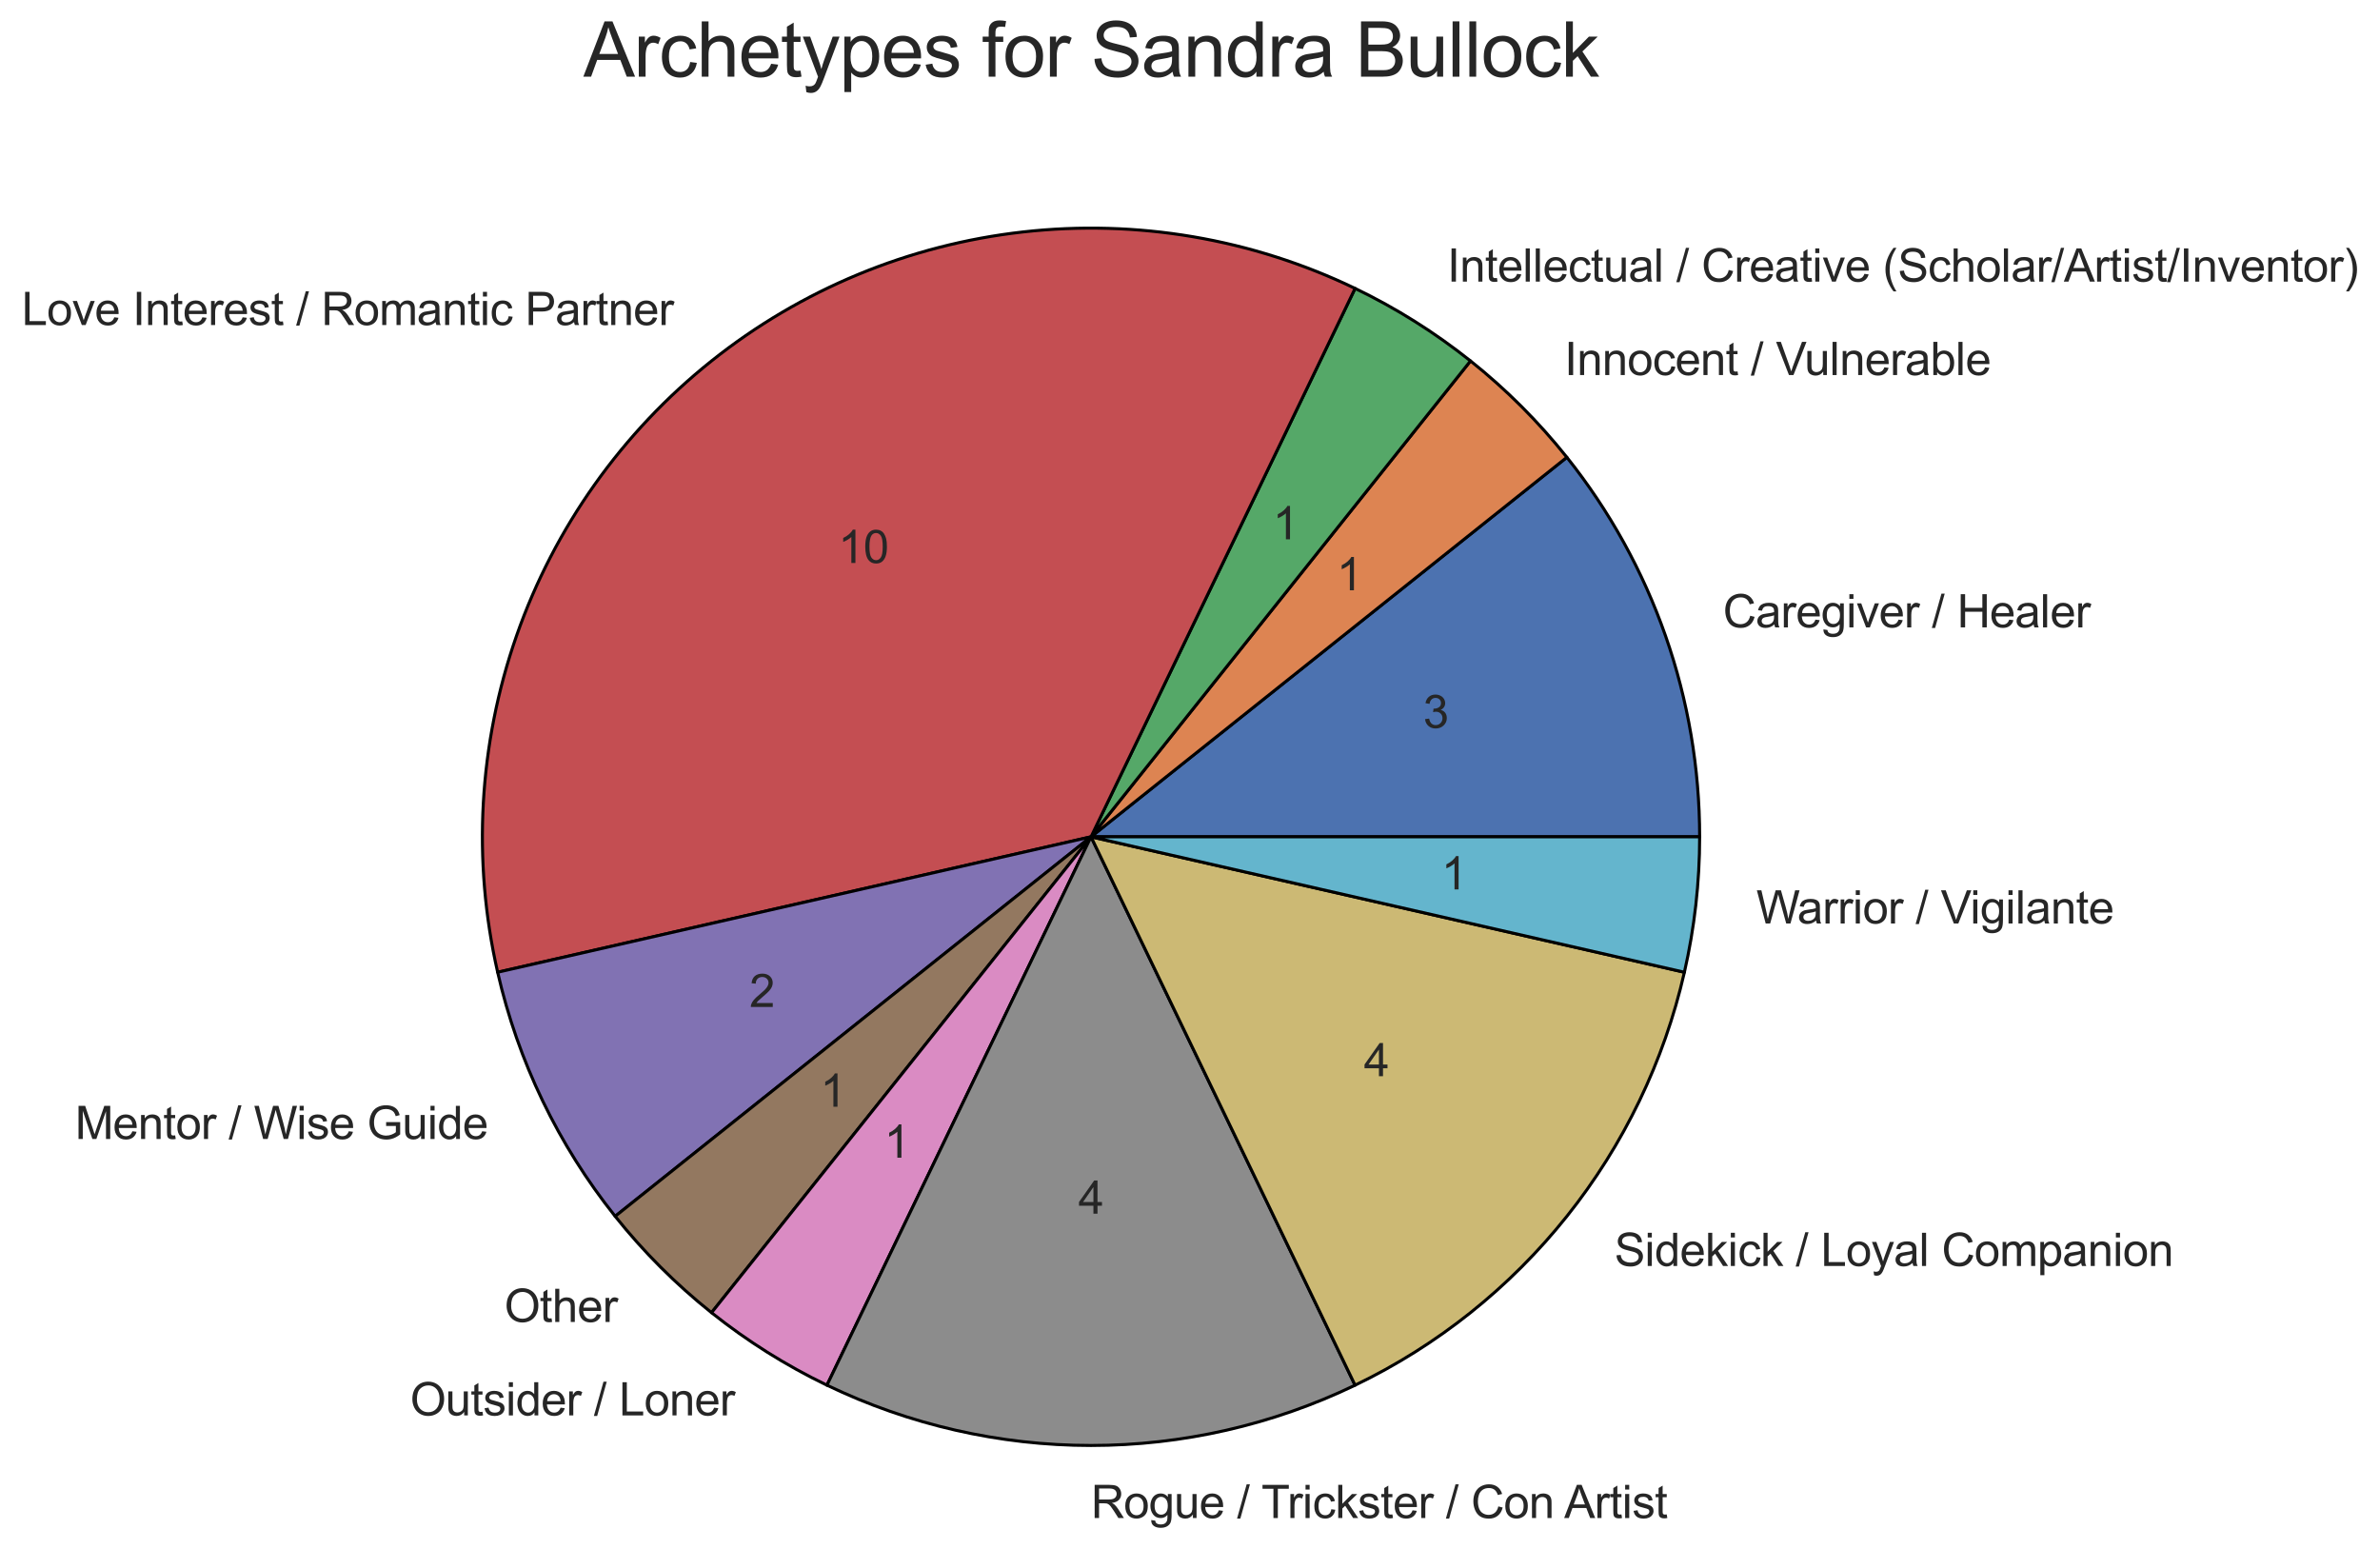
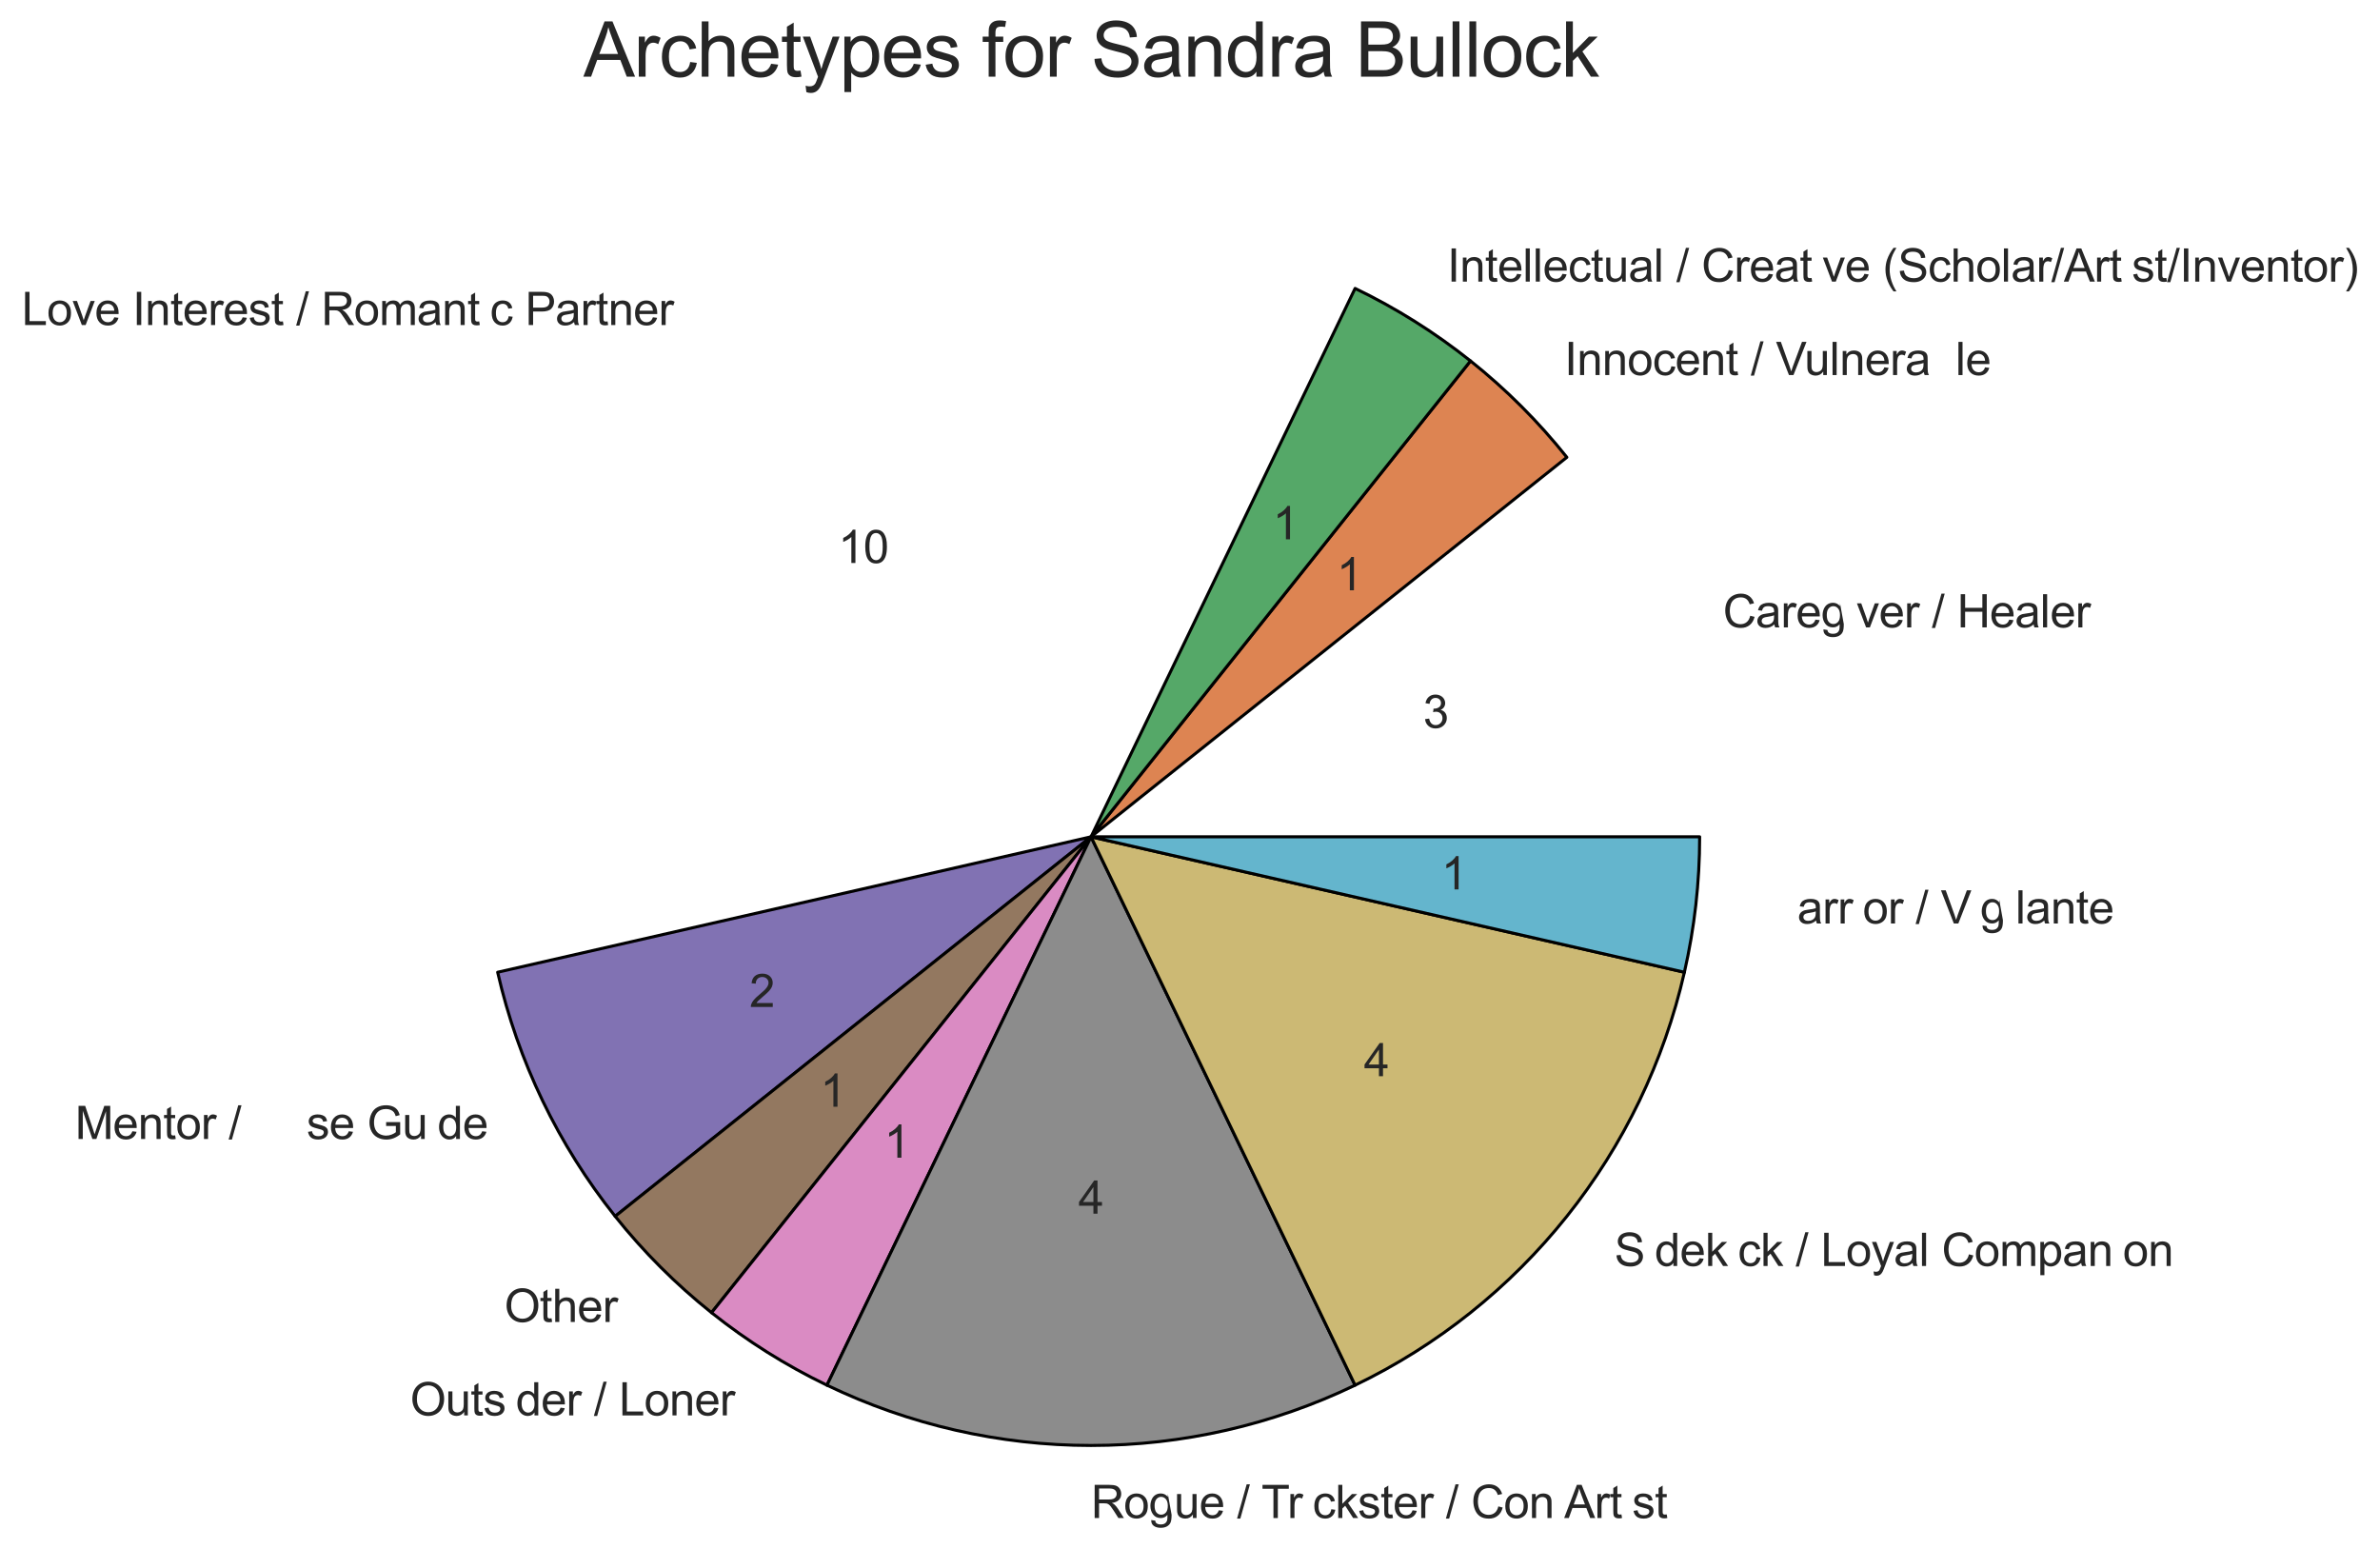
<svg xmlns="http://www.w3.org/2000/svg" xmlns:xlink="http://www.w3.org/1999/xlink" width="788.336pt" height="513.158pt" viewBox="0 0 788.336 513.158" version="1.1">
  <defs>
    <style type="text/css">*{stroke-linejoin: round; stroke-linecap: butt}</style>
  </defs>
  <g id="figure_1">
    <g id="patch_1">
      <path d="M 0 513.158  L 788.336 513.158  L 788.336 0  L 0 0  z " style="fill: #ffffff" />
    </g>
    <g id="axes_1">
      <g id="matplotlib.axis_1" />
      <g id="matplotlib.axis_2" />
      <g id="patch_2">
-         <path d="M 562.983 277.159  C 562.983 254.486 559.158 231.975 551.67 210.575  C 544.182 189.174 533.137 169.19 519 151.464  L 361.383 277.159  z " style="fill: #4c72b0; stroke: #000000; stroke-linejoin: miter" />
-       </g>
+         </g>
      <g id="patch_3">
        <path d="M 519 151.464  C 514.298 145.567 509.269 139.939 503.936 134.606  C 498.603 129.273 492.975 124.244 487.079 119.542  L 361.383 277.159  z " style="fill: #dd8452; stroke: #000000; stroke-linejoin: miter" />
      </g>
      <g id="patch_4">
        <path d="M 487.079 119.542  C 481.182 114.84 475.027 110.472 468.641 106.459  C 462.255 102.447 455.649 98.796 448.854 95.524  L 361.383 277.159  z " style="fill: #55a868; stroke: #000000; stroke-linejoin: miter" />
      </g>
      <g id="patch_5">
-         <path d="M 448.854 95.524  C 414.667 79.06 376.517 72.578 338.811 76.827  C 301.105 81.075 265.354 95.884 235.688 119.542  C 206.021 143.2 183.628 174.76 171.096 210.575  C 158.564 246.39 156.394 285.026 164.838 322.019  L 361.383 277.159  z " style="fill: #c44e52; stroke: #000000; stroke-linejoin: miter" />
-       </g>
+         </g>
      <g id="patch_6">
        <path d="M 164.838 322.019  C 168.197 336.736 173.198 351.03 179.748 364.63  C 186.297 378.231 194.354 391.053 203.766 402.855  L 361.383 277.159  z " style="fill: #8172b3; stroke: #000000; stroke-linejoin: miter" />
      </g>
      <g id="patch_7">
        <path d="M 203.766 402.855  C 208.468 408.751 213.498 414.379 218.83 419.712  C 224.163 425.045 229.791 430.074 235.688 434.776  L 361.383 277.159  z " style="fill: #937860; stroke: #000000; stroke-linejoin: miter" />
      </g>
      <g id="patch_8">
        <path d="M 235.688 434.776  C 241.584 439.479 247.74 443.846 254.125 447.859  C 260.511 451.871 267.117 455.522 273.912 458.795  L 361.383 277.159  z " style="fill: #da8bc3; stroke: #000000; stroke-linejoin: miter" />
      </g>
      <g id="patch_9">
        <path d="M 273.912 458.795  C 301.198 471.935 331.098 478.759 361.383 478.759  C 391.668 478.759 421.568 471.935 448.854 458.795  L 361.383 277.159  z " style="fill: #8c8c8c; stroke: #000000; stroke-linejoin: miter" />
      </g>
      <g id="patch_10">
        <path d="M 448.854 458.795  C 476.14 445.654 500.118 426.533 519 402.855  C 537.883 379.177 551.19 351.545 557.929 322.019  L 361.383 277.159  z " style="fill: #ccb974; stroke: #000000; stroke-linejoin: miter" />
      </g>
      <g id="patch_11">
        <path d="M 557.929 322.019  C 559.607 314.667 560.871 307.226 561.716 299.731  C 562.56 292.237 562.983 284.701 562.983 277.159  L 361.383 277.159  z " style="fill: #64b5cd; stroke: #000000; stroke-linejoin: miter" />
      </g>
      <g id="text_1">
        <g style="fill: #262626" transform="translate(570.699 207.798) scale(0.15 -0.15)">
          <defs>
            <path id="ArialMT-43" d="M 3763 1606  L 4369 1453  Q 4178 706 3683 314  Q 3188 -78 2472 -78  Q 1731 -78 1267 223  Q 803 525 561 1097  Q 319 1669 319 2325  Q 319 3041 592 3573  Q 866 4106 1370 4382  Q 1875 4659 2481 4659  Q 3169 4659 3637 4309  Q 4106 3959 4291 3325  L 3694 3184  Q 3534 3684 3231 3912  Q 2928 4141 2469 4141  Q 1941 4141 1586 3887  Q 1231 3634 1087 3207  Q 944 2781 944 2328  Q 944 1744 1114 1308  Q 1284 872 1643 656  Q 2003 441 2422 441  Q 2931 441 3284 734  Q 3638 1028 3763 1606  z " transform="scale(0.016)" />
            <path id="ArialMT-61" d="M 2588 409  Q 2275 144 1986 34  Q 1697 -75 1366 -75  Q 819 -75 525 192  Q 231 459 231 875  Q 231 1119 342 1320  Q 453 1522 633 1644  Q 813 1766 1038 1828  Q 1203 1872 1538 1913  Q 2219 1994 2541 2106  Q 2544 2222 2544 2253  Q 2544 2597 2384 2738  Q 2169 2928 1744 2928  Q 1347 2928 1158 2789  Q 969 2650 878 2297  L 328 2372  Q 403 2725 575 2942  Q 747 3159 1072 3276  Q 1397 3394 1825 3394  Q 2250 3394 2515 3294  Q 2781 3194 2906 3042  Q 3031 2891 3081 2659  Q 3109 2516 3109 2141  L 3109 1391  Q 3109 606 3145 398  Q 3181 191 3288 0  L 2700 0  Q 2613 175 2588 409  z M 2541 1666  Q 2234 1541 1622 1453  Q 1275 1403 1131 1340  Q 988 1278 909 1158  Q 831 1038 831 891  Q 831 666 1001 516  Q 1172 366 1500 366  Q 1825 366 2078 508  Q 2331 650 2450 897  Q 2541 1088 2541 1459  L 2541 1666  z " transform="scale(0.016)" />
            <path id="ArialMT-72" d="M 416 0  L 416 3319  L 922 3319  L 922 2816  Q 1116 3169 1280 3281  Q 1444 3394 1641 3394  Q 1925 3394 2219 3213  L 2025 2691  Q 1819 2813 1613 2813  Q 1428 2813 1281 2702  Q 1134 2591 1072 2394  Q 978 2094 978 1738  L 978 0  L 416 0  z " transform="scale(0.016)" />
            <path id="ArialMT-65" d="M 2694 1069  L 3275 997  Q 3138 488 2766 206  Q 2394 -75 1816 -75  Q 1088 -75 661 373  Q 234 822 234 1631  Q 234 2469 665 2931  Q 1097 3394 1784 3394  Q 2450 3394 2872 2941  Q 3294 2488 3294 1666  Q 3294 1616 3291 1516  L 816 1516  Q 847 969 1125 678  Q 1403 388 1819 388  Q 2128 388 2347 550  Q 2566 713 2694 1069  z M 847 1978  L 2700 1978  Q 2663 2397 2488 2606  Q 2219 2931 1791 2931  Q 1403 2931 1139 2672  Q 875 2413 847 1978  z " transform="scale(0.016)" />
-             <path id="ArialMT-67" d="M 319 -275  L 866 -356  Q 900 -609 1056 -725  Q 1266 -881 1628 -881  Q 2019 -881 2231 -725  Q 2444 -569 2519 -288  Q 2563 -116 2559 434  Q 2191 0 1641 0  Q 956 0 581 494  Q 206 988 206 1678  Q 206 2153 378 2554  Q 550 2956 876 3175  Q 1203 3394 1644 3394  Q 2231 3394 2613 2919  L 2613 3319  L 3131 3319  L 3131 450  Q 3131 -325 2973 -648  Q 2816 -972 2473 -1159  Q 2131 -1347 1631 -1347  Q 1038 -1347 672 -1080  Q 306 -813 319 -275  z M 784 1719  Q 784 1066 1043 766  Q 1303 466 1694 466  Q 2081 466 2343 764  Q 2606 1063 2606 1700  Q 2606 2309 2336 2618  Q 2066 2928 1684 2928  Q 1309 2928 1046 2623  Q 784 2319 784 1719  z " transform="scale(0.016)" />
-             <path id="ArialMT-69" d="M 425 3934  L 425 4581  L 988 4581  L 988 3934  L 425 3934  z M 425 0  L 425 3319  L 988 3319  L 988 0  L 425 0  z " transform="scale(0.016)" />
+             <path id="ArialMT-67" d="M 319 -275  L 866 -356  Q 900 -609 1056 -725  Q 1266 -881 1628 -881  Q 2019 -881 2231 -725  Q 2444 -569 2519 -288  Q 2563 -116 2559 434  Q 2191 0 1641 0  Q 956 0 581 494  Q 206 988 206 1678  Q 206 2153 378 2554  Q 550 2956 876 3175  Q 1203 3394 1644 3394  Q 2231 3394 2613 2919  L 2613 3319  L 3131 450  Q 3131 -325 2973 -648  Q 2816 -972 2473 -1159  Q 2131 -1347 1631 -1347  Q 1038 -1347 672 -1080  Q 306 -813 319 -275  z M 784 1719  Q 784 1066 1043 766  Q 1303 466 1694 466  Q 2081 466 2343 764  Q 2606 1063 2606 1700  Q 2606 2309 2336 2618  Q 2066 2928 1684 2928  Q 1309 2928 1046 2623  Q 784 2319 784 1719  z " transform="scale(0.016)" />
            <path id="ArialMT-76" d="M 1344 0  L 81 3319  L 675 3319  L 1388 1331  Q 1503 1009 1600 663  Q 1675 925 1809 1294  L 2547 3319  L 3125 3319  L 1869 0  L 1344 0  z " transform="scale(0.016)" />
            <path id="ArialMT-20" transform="scale(0.016)" />
            <path id="ArialMT-2f" d="M 0 -78  L 1328 4659  L 1778 4659  L 453 -78  L 0 -78  z " transform="scale(0.016)" />
            <path id="ArialMT-48" d="M 513 0  L 513 4581  L 1119 4581  L 1119 2700  L 3500 2700  L 3500 4581  L 4106 4581  L 4106 0  L 3500 0  L 3500 2159  L 1119 2159  L 1119 0  L 513 0  z " transform="scale(0.016)" />
            <path id="ArialMT-6c" d="M 409 0  L 409 4581  L 972 4581  L 972 0  L 409 0  z " transform="scale(0.016)" />
          </defs>
          <use xlink:href="#ArialMT-43" />
          <use xlink:href="#ArialMT-61" x="72.217" />
          <use xlink:href="#ArialMT-72" x="127.832" />
          <use xlink:href="#ArialMT-65" x="161.133" />
          <use xlink:href="#ArialMT-67" x="216.748" />
          <use xlink:href="#ArialMT-69" x="272.363" />
          <use xlink:href="#ArialMT-76" x="294.58" />
          <use xlink:href="#ArialMT-65" x="344.58" />
          <use xlink:href="#ArialMT-72" x="400.195" />
          <use xlink:href="#ArialMT-20" x="433.496" />
          <use xlink:href="#ArialMT-2f" x="461.279" />
          <use xlink:href="#ArialMT-20" x="489.062" />
          <use xlink:href="#ArialMT-48" x="516.846" />
          <use xlink:href="#ArialMT-65" x="589.062" />
          <use xlink:href="#ArialMT-61" x="644.678" />
          <use xlink:href="#ArialMT-6c" x="700.293" />
          <use xlink:href="#ArialMT-65" x="722.51" />
          <use xlink:href="#ArialMT-72" x="778.125" />
        </g>
      </g>
      <g id="text_2">
        <g style="fill: #262626" transform="translate(471.385 241.086) scale(0.15 -0.15)">
          <defs>
            <path id="ArialMT-33" d="M 269 1209  L 831 1284  Q 928 806 1161 595  Q 1394 384 1728 384  Q 2125 384 2398 659  Q 2672 934 2672 1341  Q 2672 1728 2419 1979  Q 2166 2231 1775 2231  Q 1616 2231 1378 2169  L 1441 2663  Q 1497 2656 1531 2656  Q 1891 2656 2178 2843  Q 2466 3031 2466 3422  Q 2466 3731 2256 3934  Q 2047 4138 1716 4138  Q 1388 4138 1169 3931  Q 950 3725 888 3313  L 325 3413  Q 428 3978 793 4289  Q 1159 4600 1703 4600  Q 2078 4600 2393 4439  Q 2709 4278 2876 4000  Q 3044 3722 3044 3409  Q 3044 3113 2884 2869  Q 2725 2625 2413 2481  Q 2819 2388 3044 2092  Q 3269 1797 3269 1353  Q 3269 753 2831 336  Q 2394 -81 1725 -81  Q 1122 -81 723 278  Q 325 638 269 1209  z " transform="scale(0.016)" />
          </defs>
          <use xlink:href="#ArialMT-33" />
        </g>
      </g>
      <g id="text_3">
        <g style="fill: #262626" transform="translate(518.191 124.229) scale(0.15 -0.15)">
          <defs>
            <path id="ArialMT-49" d="M 597 0  L 597 4581  L 1203 4581  L 1203 0  L 597 0  z " transform="scale(0.016)" />
            <path id="ArialMT-6e" d="M 422 0  L 422 3319  L 928 3319  L 928 2847  Q 1294 3394 1984 3394  Q 2284 3394 2536 3286  Q 2788 3178 2913 3003  Q 3038 2828 3088 2588  Q 3119 2431 3119 2041  L 3119 0  L 2556 0  L 2556 2019  Q 2556 2363 2490 2533  Q 2425 2703 2258 2804  Q 2091 2906 1866 2906  Q 1506 2906 1245 2678  Q 984 2450 984 1813  L 984 0  L 422 0  z " transform="scale(0.016)" />
            <path id="ArialMT-6f" d="M 213 1659  Q 213 2581 725 3025  Q 1153 3394 1769 3394  Q 2453 3394 2887 2945  Q 3322 2497 3322 1706  Q 3322 1066 3130 698  Q 2938 331 2570 128  Q 2203 -75 1769 -75  Q 1072 -75 642 372  Q 213 819 213 1659  z M 791 1659  Q 791 1022 1069 705  Q 1347 388 1769 388  Q 2188 388 2466 706  Q 2744 1025 2744 1678  Q 2744 2294 2464 2611  Q 2184 2928 1769 2928  Q 1347 2928 1069 2612  Q 791 2297 791 1659  z " transform="scale(0.016)" />
            <path id="ArialMT-63" d="M 2588 1216  L 3141 1144  Q 3050 572 2676 248  Q 2303 -75 1759 -75  Q 1078 -75 664 370  Q 250 816 250 1647  Q 250 2184 428 2587  Q 606 2991 970 3192  Q 1334 3394 1763 3394  Q 2303 3394 2647 3120  Q 2991 2847 3088 2344  L 2541 2259  Q 2463 2594 2264 2762  Q 2066 2931 1784 2931  Q 1359 2931 1093 2626  Q 828 2322 828 1663  Q 828 994 1084 691  Q 1341 388 1753 388  Q 2084 388 2306 591  Q 2528 794 2588 1216  z " transform="scale(0.016)" />
            <path id="ArialMT-74" d="M 1650 503  L 1731 6  Q 1494 -44 1306 -44  Q 1000 -44 831 53  Q 663 150 594 308  Q 525 466 525 972  L 525 2881  L 113 2881  L 113 3319  L 525 3319  L 525 4141  L 1084 4478  L 1084 3319  L 1650 3319  L 1650 2881  L 1084 2881  L 1084 941  Q 1084 700 1114 631  Q 1144 563 1211 522  Q 1278 481 1403 481  Q 1497 481 1650 503  z " transform="scale(0.016)" />
            <path id="ArialMT-56" d="M 1803 0  L 28 4581  L 684 4581  L 1875 1253  Q 2019 853 2116 503  Q 2222 878 2363 1253  L 3600 4581  L 4219 4581  L 2425 0  L 1803 0  z " transform="scale(0.016)" />
            <path id="ArialMT-75" d="M 2597 0  L 2597 488  Q 2209 -75 1544 -75  Q 1250 -75 995 37  Q 741 150 617 320  Q 494 491 444 738  Q 409 903 409 1263  L 409 3319  L 972 3319  L 972 1478  Q 972 1038 1006 884  Q 1059 663 1231 536  Q 1403 409 1656 409  Q 1909 409 2131 539  Q 2353 669 2445 892  Q 2538 1116 2538 1541  L 2538 3319  L 3100 3319  L 3100 0  L 2597 0  z " transform="scale(0.016)" />
-             <path id="ArialMT-62" d="M 941 0  L 419 0  L 419 4581  L 981 4581  L 981 2947  Q 1338 3394 1891 3394  Q 2197 3394 2470 3270  Q 2744 3147 2920 2923  Q 3097 2700 3197 2384  Q 3297 2069 3297 1709  Q 3297 856 2875 390  Q 2453 -75 1863 -75  Q 1275 -75 941 416  L 941 0  z M 934 1684  Q 934 1088 1097 822  Q 1363 388 1816 388  Q 2184 388 2453 708  Q 2722 1028 2722 1663  Q 2722 2313 2464 2622  Q 2206 2931 1841 2931  Q 1472 2931 1203 2611  Q 934 2291 934 1684  z " transform="scale(0.016)" />
          </defs>
          <use xlink:href="#ArialMT-49" />
          <use xlink:href="#ArialMT-6e" x="27.783" />
          <use xlink:href="#ArialMT-6e" x="83.398" />
          <use xlink:href="#ArialMT-6f" x="139.014" />
          <use xlink:href="#ArialMT-63" x="194.629" />
          <use xlink:href="#ArialMT-65" x="244.629" />
          <use xlink:href="#ArialMT-6e" x="300.244" />
          <use xlink:href="#ArialMT-74" x="355.859" />
          <use xlink:href="#ArialMT-20" x="383.643" />
          <use xlink:href="#ArialMT-2f" x="411.426" />
          <use xlink:href="#ArialMT-20" x="439.209" />
          <use xlink:href="#ArialMT-56" x="466.992" />
          <use xlink:href="#ArialMT-75" x="529.941" />
          <use xlink:href="#ArialMT-6c" x="585.557" />
          <use xlink:href="#ArialMT-6e" x="607.773" />
          <use xlink:href="#ArialMT-65" x="663.389" />
          <use xlink:href="#ArialMT-72" x="719.004" />
          <use xlink:href="#ArialMT-61" x="752.305" />
          <use xlink:href="#ArialMT-62" x="807.92" />
          <use xlink:href="#ArialMT-6c" x="863.535" />
          <use xlink:href="#ArialMT-65" x="885.752" />
        </g>
      </g>
      <g id="text_4">
        <g style="fill: #262626" transform="translate(442.744 195.505) scale(0.15 -0.15)">
          <defs>
            <path id="ArialMT-31" d="M 2384 0  L 1822 0  L 1822 3584  Q 1619 3391 1289 3197  Q 959 3003 697 2906  L 697 3450  Q 1169 3672 1522 3987  Q 1875 4303 2022 4600  L 2384 4600  L 2384 0  z " transform="scale(0.016)" />
          </defs>
          <use xlink:href="#ArialMT-31" />
        </g>
      </g>
      <g id="text_5">
        <g style="fill: #262626" transform="translate(479.367 93.271) scale(0.15 -0.15)">
          <defs>
            <path id="ArialMT-28" d="M 1497 -1347  Q 1031 -759 709 28  Q 388 816 388 1659  Q 388 2403 628 3084  Q 909 3875 1497 4659  L 1900 4659  Q 1522 4009 1400 3731  Q 1209 3300 1100 2831  Q 966 2247 966 1656  Q 966 153 1900 -1347  L 1497 -1347  z " transform="scale(0.016)" />
            <path id="ArialMT-53" d="M 288 1472  L 859 1522  Q 900 1178 1048 958  Q 1197 738 1509 602  Q 1822 466 2213 466  Q 2559 466 2825 569  Q 3091 672 3220 851  Q 3350 1031 3350 1244  Q 3350 1459 3225 1620  Q 3100 1781 2813 1891  Q 2628 1963 1997 2114  Q 1366 2266 1113 2400  Q 784 2572 623 2826  Q 463 3081 463 3397  Q 463 3744 659 4045  Q 856 4347 1234 4503  Q 1613 4659 2075 4659  Q 2584 4659 2973 4495  Q 3363 4331 3572 4012  Q 3781 3694 3797 3291  L 3216 3247  Q 3169 3681 2898 3903  Q 2628 4125 2100 4125  Q 1550 4125 1298 3923  Q 1047 3722 1047 3438  Q 1047 3191 1225 3031  Q 1400 2872 2139 2705  Q 2878 2538 3153 2413  Q 3553 2228 3743 1945  Q 3934 1663 3934 1294  Q 3934 928 3725 604  Q 3516 281 3123 101  Q 2731 -78 2241 -78  Q 1619 -78 1198 103  Q 778 284 539 648  Q 300 1013 288 1472  z " transform="scale(0.016)" />
            <path id="ArialMT-68" d="M 422 0  L 422 4581  L 984 4581  L 984 2938  Q 1378 3394 1978 3394  Q 2347 3394 2619 3248  Q 2891 3103 3008 2847  Q 3125 2591 3125 2103  L 3125 0  L 2563 0  L 2563 2103  Q 2563 2525 2380 2717  Q 2197 2909 1863 2909  Q 1613 2909 1392 2779  Q 1172 2650 1078 2428  Q 984 2206 984 1816  L 984 0  L 422 0  z " transform="scale(0.016)" />
            <path id="ArialMT-41" d="M -9 0  L 1750 4581  L 2403 4581  L 4278 0  L 3588 0  L 3053 1388  L 1138 1388  L 634 0  L -9 0  z M 1313 1881  L 2866 1881  L 2388 3150  Q 2169 3728 2063 4100  Q 1975 3659 1816 3225  L 1313 1881  z " transform="scale(0.016)" />
            <path id="ArialMT-73" d="M 197 991  L 753 1078  Q 800 744 1014 566  Q 1228 388 1613 388  Q 2000 388 2187 545  Q 2375 703 2375 916  Q 2375 1106 2209 1216  Q 2094 1291 1634 1406  Q 1016 1563 777 1677  Q 538 1791 414 1992  Q 291 2194 291 2438  Q 291 2659 392 2848  Q 494 3038 669 3163  Q 800 3259 1026 3326  Q 1253 3394 1513 3394  Q 1903 3394 2198 3281  Q 2494 3169 2634 2976  Q 2775 2784 2828 2463  L 2278 2388  Q 2241 2644 2061 2787  Q 1881 2931 1553 2931  Q 1166 2931 1000 2803  Q 834 2675 834 2503  Q 834 2394 903 2306  Q 972 2216 1119 2156  Q 1203 2125 1616 2013  Q 2213 1853 2448 1751  Q 2684 1650 2818 1456  Q 2953 1263 2953 975  Q 2953 694 2789 445  Q 2625 197 2315 61  Q 2006 -75 1616 -75  Q 969 -75 630 194  Q 291 463 197 991  z " transform="scale(0.016)" />
            <path id="ArialMT-29" d="M 791 -1347  L 388 -1347  Q 1322 153 1322 1656  Q 1322 2244 1188 2822  Q 1081 3291 891 3722  Q 769 4003 388 4659  L 791 4659  Q 1378 3875 1659 3084  Q 1900 2403 1900 1659  Q 1900 816 1576 28  Q 1253 -759 791 -1347  z " transform="scale(0.016)" />
          </defs>
          <use xlink:href="#ArialMT-49" />
          <use xlink:href="#ArialMT-6e" x="27.783" />
          <use xlink:href="#ArialMT-74" x="83.398" />
          <use xlink:href="#ArialMT-65" x="111.182" />
          <use xlink:href="#ArialMT-6c" x="166.797" />
          <use xlink:href="#ArialMT-6c" x="189.014" />
          <use xlink:href="#ArialMT-65" x="211.23" />
          <use xlink:href="#ArialMT-63" x="266.846" />
          <use xlink:href="#ArialMT-74" x="316.846" />
          <use xlink:href="#ArialMT-75" x="344.629" />
          <use xlink:href="#ArialMT-61" x="400.244" />
          <use xlink:href="#ArialMT-6c" x="455.859" />
          <use xlink:href="#ArialMT-20" x="478.076" />
          <use xlink:href="#ArialMT-2f" x="505.859" />
          <use xlink:href="#ArialMT-20" x="533.643" />
          <use xlink:href="#ArialMT-43" x="561.426" />
          <use xlink:href="#ArialMT-72" x="633.643" />
          <use xlink:href="#ArialMT-65" x="666.943" />
          <use xlink:href="#ArialMT-61" x="722.559" />
          <use xlink:href="#ArialMT-74" x="778.174" />
          <use xlink:href="#ArialMT-69" x="805.957" />
          <use xlink:href="#ArialMT-76" x="828.174" />
          <use xlink:href="#ArialMT-65" x="878.174" />
          <use xlink:href="#ArialMT-20" x="933.789" />
          <use xlink:href="#ArialMT-28" x="961.572" />
          <use xlink:href="#ArialMT-53" x="994.873" />
          <use xlink:href="#ArialMT-63" x="1061.572" />
          <use xlink:href="#ArialMT-68" x="1111.572" />
          <use xlink:href="#ArialMT-6f" x="1167.188" />
          <use xlink:href="#ArialMT-6c" x="1222.803" />
          <use xlink:href="#ArialMT-61" x="1245.02" />
          <use xlink:href="#ArialMT-72" x="1300.635" />
          <use xlink:href="#ArialMT-2f" x="1333.936" />
          <use xlink:href="#ArialMT-41" x="1361.719" />
          <use xlink:href="#ArialMT-72" x="1428.418" />
          <use xlink:href="#ArialMT-74" x="1461.719" />
          <use xlink:href="#ArialMT-69" x="1489.502" />
          <use xlink:href="#ArialMT-73" x="1511.719" />
          <use xlink:href="#ArialMT-74" x="1561.719" />
          <use xlink:href="#ArialMT-2f" x="1589.502" />
          <use xlink:href="#ArialMT-49" x="1617.285" />
          <use xlink:href="#ArialMT-6e" x="1645.068" />
          <use xlink:href="#ArialMT-76" x="1700.684" />
          <use xlink:href="#ArialMT-65" x="1750.684" />
          <use xlink:href="#ArialMT-6e" x="1806.299" />
          <use xlink:href="#ArialMT-74" x="1861.914" />
          <use xlink:href="#ArialMT-6f" x="1889.697" />
          <use xlink:href="#ArialMT-72" x="1945.312" />
          <use xlink:href="#ArialMT-29" x="1978.613" />
        </g>
      </g>
      <g id="text_6">
        <g style="fill: #262626" transform="translate(421.567 178.617) scale(0.15 -0.15)">
          <use xlink:href="#ArialMT-31" />
        </g>
      </g>
      <g id="text_7">
        <g style="fill: #262626" transform="translate(7.2 107.658) scale(0.15 -0.15)">
          <defs>
            <path id="ArialMT-4c" d="M 469 0  L 469 4581  L 1075 4581  L 1075 541  L 3331 541  L 3331 0  L 469 0  z " transform="scale(0.016)" />
            <path id="ArialMT-52" d="M 503 0  L 503 4581  L 2534 4581  Q 3147 4581 3465 4457  Q 3784 4334 3975 4021  Q 4166 3709 4166 3331  Q 4166 2844 3850 2509  Q 3534 2175 2875 2084  Q 3116 1969 3241 1856  Q 3506 1613 3744 1247  L 4541 0  L 3778 0  L 3172 953  Q 2906 1366 2734 1584  Q 2563 1803 2427 1890  Q 2291 1978 2150 2013  Q 2047 2034 1813 2034  L 1109 2034  L 1109 0  L 503 0  z M 1109 2559  L 2413 2559  Q 2828 2559 3062 2645  Q 3297 2731 3419 2920  Q 3541 3109 3541 3331  Q 3541 3656 3305 3865  Q 3069 4075 2559 4075  L 1109 4075  L 1109 2559  z " transform="scale(0.016)" />
            <path id="ArialMT-6d" d="M 422 0  L 422 3319  L 925 3319  L 925 2853  Q 1081 3097 1340 3245  Q 1600 3394 1931 3394  Q 2300 3394 2536 3241  Q 2772 3088 2869 2813  Q 3263 3394 3894 3394  Q 4388 3394 4653 3120  Q 4919 2847 4919 2278  L 4919 0  L 4359 0  L 4359 2091  Q 4359 2428 4304 2576  Q 4250 2725 4106 2815  Q 3963 2906 3769 2906  Q 3419 2906 3187 2673  Q 2956 2441 2956 1928  L 2956 0  L 2394 0  L 2394 2156  Q 2394 2531 2256 2718  Q 2119 2906 1806 2906  Q 1569 2906 1367 2781  Q 1166 2656 1075 2415  Q 984 2175 984 1722  L 984 0  L 422 0  z " transform="scale(0.016)" />
            <path id="ArialMT-50" d="M 494 0  L 494 4581  L 2222 4581  Q 2678 4581 2919 4538  Q 3256 4481 3484 4323  Q 3713 4166 3852 3881  Q 3991 3597 3991 3256  Q 3991 2672 3619 2267  Q 3247 1863 2275 1863  L 1100 1863  L 1100 0  L 494 0  z M 1100 2403  L 2284 2403  Q 2872 2403 3119 2622  Q 3366 2841 3366 3238  Q 3366 3525 3220 3729  Q 3075 3934 2838 4000  Q 2684 4041 2272 4041  L 1100 4041  L 1100 2403  z " transform="scale(0.016)" />
          </defs>
          <use xlink:href="#ArialMT-4c" />
          <use xlink:href="#ArialMT-6f" x="55.615" />
          <use xlink:href="#ArialMT-76" x="111.23" />
          <use xlink:href="#ArialMT-65" x="161.23" />
          <use xlink:href="#ArialMT-20" x="216.846" />
          <use xlink:href="#ArialMT-49" x="244.629" />
          <use xlink:href="#ArialMT-6e" x="272.412" />
          <use xlink:href="#ArialMT-74" x="328.027" />
          <use xlink:href="#ArialMT-65" x="355.811" />
          <use xlink:href="#ArialMT-72" x="411.426" />
          <use xlink:href="#ArialMT-65" x="444.727" />
          <use xlink:href="#ArialMT-73" x="500.342" />
          <use xlink:href="#ArialMT-74" x="550.342" />
          <use xlink:href="#ArialMT-20" x="578.125" />
          <use xlink:href="#ArialMT-2f" x="605.908" />
          <use xlink:href="#ArialMT-20" x="633.691" />
          <use xlink:href="#ArialMT-52" x="661.475" />
          <use xlink:href="#ArialMT-6f" x="733.691" />
          <use xlink:href="#ArialMT-6d" x="789.307" />
          <use xlink:href="#ArialMT-61" x="872.607" />
          <use xlink:href="#ArialMT-6e" x="928.223" />
          <use xlink:href="#ArialMT-74" x="983.838" />
          <use xlink:href="#ArialMT-69" x="1011.621" />
          <use xlink:href="#ArialMT-63" x="1033.838" />
          <use xlink:href="#ArialMT-20" x="1083.838" />
          <use xlink:href="#ArialMT-50" x="1111.621" />
          <use xlink:href="#ArialMT-61" x="1178.32" />
          <use xlink:href="#ArialMT-72" x="1233.936" />
          <use xlink:href="#ArialMT-74" x="1267.236" />
          <use xlink:href="#ArialMT-6e" x="1295.02" />
          <use xlink:href="#ArialMT-65" x="1350.635" />
          <use xlink:href="#ArialMT-72" x="1406.25" />
        </g>
      </g>
      <g id="text_8">
        <g style="fill: #262626" transform="translate(277.624 186.466) scale(0.15 -0.15)">
          <defs>
            <path id="ArialMT-30" d="M 266 2259  Q 266 3072 433 3567  Q 600 4063 929 4331  Q 1259 4600 1759 4600  Q 2128 4600 2406 4451  Q 2684 4303 2865 4023  Q 3047 3744 3150 3342  Q 3253 2941 3253 2259  Q 3253 1453 3087 958  Q 2922 463 2592 192  Q 2263 -78 1759 -78  Q 1097 -78 719 397  Q 266 969 266 2259  z M 844 2259  Q 844 1131 1108 757  Q 1372 384 1759 384  Q 2147 384 2411 759  Q 2675 1134 2675 2259  Q 2675 3391 2411 3762  Q 2147 4134 1753 4134  Q 1366 4134 1134 3806  Q 844 3388 844 2259  z " transform="scale(0.016)" />
          </defs>
          <use xlink:href="#ArialMT-31" />
          <use xlink:href="#ArialMT-30" x="55.615" />
        </g>
      </g>
      <g id="text_9">
        <g style="fill: #262626" transform="translate(24.878 377.255) scale(0.15 -0.15)">
          <defs>
            <path id="ArialMT-4d" d="M 475 0  L 475 4581  L 1388 4581  L 2472 1338  Q 2622 884 2691 659  Q 2769 909 2934 1394  L 4031 4581  L 4847 4581  L 4847 0  L 4263 0  L 4263 3834  L 2931 0  L 2384 0  L 1059 3900  L 1059 0  L 475 0  z " transform="scale(0.016)" />
-             <path id="ArialMT-57" d="M 1294 0  L 78 4581  L 700 4581  L 1397 1578  Q 1509 1106 1591 641  Q 1766 1375 1797 1488  L 2669 4581  L 3400 4581  L 4056 2263  Q 4303 1400 4413 641  Q 4500 1075 4641 1638  L 5359 4581  L 5969 4581  L 4713 0  L 4128 0  L 3163 3491  Q 3041 3928 3019 4028  Q 2947 3713 2884 3491  L 1913 0  L 1294 0  z " transform="scale(0.016)" />
            <path id="ArialMT-47" d="M 2638 1797  L 2638 2334  L 4578 2338  L 4578 638  Q 4131 281 3656 101  Q 3181 -78 2681 -78  Q 2006 -78 1454 211  Q 903 500 622 1047  Q 341 1594 341 2269  Q 341 2938 620 3517  Q 900 4097 1425 4378  Q 1950 4659 2634 4659  Q 3131 4659 3532 4498  Q 3934 4338 4162 4050  Q 4391 3763 4509 3300  L 3963 3150  Q 3859 3500 3706 3700  Q 3553 3900 3268 4020  Q 2984 4141 2638 4141  Q 2222 4141 1919 4014  Q 1616 3888 1430 3681  Q 1244 3475 1141 3228  Q 966 2803 966 2306  Q 966 1694 1177 1281  Q 1388 869 1791 669  Q 2194 469 2647 469  Q 3041 469 3416 620  Q 3791 772 3984 944  L 3984 1797  L 2638 1797  z " transform="scale(0.016)" />
            <path id="ArialMT-64" d="M 2575 0  L 2575 419  Q 2259 -75 1647 -75  Q 1250 -75 917 144  Q 584 363 401 755  Q 219 1147 219 1656  Q 219 2153 384 2558  Q 550 2963 881 3178  Q 1213 3394 1622 3394  Q 1922 3394 2156 3267  Q 2391 3141 2538 2938  L 2538 4581  L 3097 4581  L 3097 0  L 2575 0  z M 797 1656  Q 797 1019 1065 703  Q 1334 388 1700 388  Q 2069 388 2326 689  Q 2584 991 2584 1609  Q 2584 2291 2321 2609  Q 2059 2928 1675 2928  Q 1300 2928 1048 2622  Q 797 2316 797 1656  z " transform="scale(0.016)" />
          </defs>
          <use xlink:href="#ArialMT-4d" />
          <use xlink:href="#ArialMT-65" x="83.301" />
          <use xlink:href="#ArialMT-6e" x="138.916" />
          <use xlink:href="#ArialMT-74" x="194.531" />
          <use xlink:href="#ArialMT-6f" x="222.314" />
          <use xlink:href="#ArialMT-72" x="277.93" />
          <use xlink:href="#ArialMT-20" x="311.23" />
          <use xlink:href="#ArialMT-2f" x="339.014" />
          <use xlink:href="#ArialMT-20" x="366.797" />
          <use xlink:href="#ArialMT-57" x="394.58" />
          <use xlink:href="#ArialMT-69" x="488.965" />
          <use xlink:href="#ArialMT-73" x="511.182" />
          <use xlink:href="#ArialMT-65" x="561.182" />
          <use xlink:href="#ArialMT-20" x="616.797" />
          <use xlink:href="#ArialMT-47" x="644.58" />
          <use xlink:href="#ArialMT-75" x="722.363" />
          <use xlink:href="#ArialMT-69" x="777.979" />
          <use xlink:href="#ArialMT-64" x="800.195" />
          <use xlink:href="#ArialMT-65" x="855.811" />
        </g>
      </g>
      <g id="text_10">
        <g style="fill: #262626" transform="translate(248.231 333.519) scale(0.15 -0.15)">
          <defs>
            <path id="ArialMT-32" d="M 3222 541  L 3222 0  L 194 0  Q 188 203 259 391  Q 375 700 629 1000  Q 884 1300 1366 1694  Q 2113 2306 2375 2664  Q 2638 3022 2638 3341  Q 2638 3675 2398 3904  Q 2159 4134 1775 4134  Q 1369 4134 1125 3890  Q 881 3647 878 3216  L 300 3275  Q 359 3922 746 4261  Q 1134 4600 1788 4600  Q 2447 4600 2831 4234  Q 3216 3869 3216 3328  Q 3216 3053 3103 2787  Q 2991 2522 2730 2228  Q 2469 1934 1863 1422  Q 1356 997 1212 845  Q 1069 694 975 541  L 3222 541  z " transform="scale(0.016)" />
          </defs>
          <use xlink:href="#ArialMT-32" />
        </g>
      </g>
      <g id="text_11">
        <g style="fill: #262626" transform="translate(167.063 437.845) scale(0.15 -0.15)">
          <defs>
            <path id="ArialMT-4f" d="M 309 2231  Q 309 3372 921 4017  Q 1534 4663 2503 4663  Q 3138 4663 3647 4359  Q 4156 4056 4423 3514  Q 4691 2972 4691 2284  Q 4691 1588 4409 1038  Q 4128 488 3612 205  Q 3097 -78 2500 -78  Q 1853 -78 1343 234  Q 834 547 571 1087  Q 309 1628 309 2231  z M 934 2222  Q 934 1394 1379 917  Q 1825 441 2497 441  Q 3181 441 3623 922  Q 4066 1403 4066 2288  Q 4066 2847 3877 3264  Q 3688 3681 3323 3911  Q 2959 4141 2506 4141  Q 1863 4141 1398 3698  Q 934 3256 934 2222  z " transform="scale(0.016)" />
          </defs>
          <use xlink:href="#ArialMT-4f" />
          <use xlink:href="#ArialMT-74" x="77.783" />
          <use xlink:href="#ArialMT-68" x="105.566" />
          <use xlink:href="#ArialMT-65" x="161.182" />
          <use xlink:href="#ArialMT-72" x="216.797" />
        </g>
      </g>
      <g id="text_12">
        <g style="fill: #262626" transform="translate(271.681 366.569) scale(0.15 -0.15)">
          <use xlink:href="#ArialMT-31" />
        </g>
      </g>
      <g id="text_13">
        <g style="fill: #262626" transform="translate(135.852 468.807) scale(0.15 -0.15)">
          <use xlink:href="#ArialMT-4f" />
          <use xlink:href="#ArialMT-75" x="77.783" />
          <use xlink:href="#ArialMT-74" x="133.398" />
          <use xlink:href="#ArialMT-73" x="161.182" />
          <use xlink:href="#ArialMT-69" x="211.182" />
          <use xlink:href="#ArialMT-64" x="233.398" />
          <use xlink:href="#ArialMT-65" x="289.014" />
          <use xlink:href="#ArialMT-72" x="344.629" />
          <use xlink:href="#ArialMT-20" x="377.93" />
          <use xlink:href="#ArialMT-2f" x="405.713" />
          <use xlink:href="#ArialMT-20" x="433.496" />
          <use xlink:href="#ArialMT-4c" x="461.279" />
          <use xlink:href="#ArialMT-6f" x="516.895" />
          <use xlink:href="#ArialMT-6e" x="572.51" />
          <use xlink:href="#ArialMT-65" x="628.125" />
          <use xlink:href="#ArialMT-72" x="683.74" />
        </g>
      </g>
      <g id="text_14">
        <g style="fill: #262626" transform="translate(292.858 383.457) scale(0.15 -0.15)">
          <use xlink:href="#ArialMT-31" />
        </g>
      </g>
      <g id="text_15">
        <g style="fill: #262626" transform="translate(361.383 502.8) scale(0.15 -0.15)">
          <defs>
            <path id="ArialMT-54" d="M 1659 0  L 1659 4041  L 150 4041  L 150 4581  L 3781 4581  L 3781 4041  L 2266 4041  L 2266 0  L 1659 0  z " transform="scale(0.016)" />
            <path id="ArialMT-6b" d="M 425 0  L 425 4581  L 988 4581  L 988 1969  L 2319 3319  L 3047 3319  L 1778 2088  L 3175 0  L 2481 0  L 1384 1697  L 988 1316  L 988 0  L 425 0  z " transform="scale(0.016)" />
          </defs>
          <use xlink:href="#ArialMT-52" />
          <use xlink:href="#ArialMT-6f" x="72.217" />
          <use xlink:href="#ArialMT-67" x="127.832" />
          <use xlink:href="#ArialMT-75" x="183.447" />
          <use xlink:href="#ArialMT-65" x="239.062" />
          <use xlink:href="#ArialMT-20" x="294.678" />
          <use xlink:href="#ArialMT-2f" x="322.461" />
          <use xlink:href="#ArialMT-20" x="350.244" />
          <use xlink:href="#ArialMT-54" x="376.277" />
          <use xlink:href="#ArialMT-72" x="433.611" />
          <use xlink:href="#ArialMT-69" x="466.912" />
          <use xlink:href="#ArialMT-63" x="489.129" />
          <use xlink:href="#ArialMT-6b" x="539.129" />
          <use xlink:href="#ArialMT-73" x="589.129" />
          <use xlink:href="#ArialMT-74" x="639.129" />
          <use xlink:href="#ArialMT-65" x="666.912" />
          <use xlink:href="#ArialMT-72" x="722.527" />
          <use xlink:href="#ArialMT-20" x="755.828" />
          <use xlink:href="#ArialMT-2f" x="783.611" />
          <use xlink:href="#ArialMT-20" x="811.395" />
          <use xlink:href="#ArialMT-43" x="839.178" />
          <use xlink:href="#ArialMT-6f" x="911.395" />
          <use xlink:href="#ArialMT-6e" x="967.01" />
          <use xlink:href="#ArialMT-20" x="1022.625" />
          <use xlink:href="#ArialMT-41" x="1044.908" />
          <use xlink:href="#ArialMT-72" x="1111.607" />
          <use xlink:href="#ArialMT-74" x="1144.908" />
          <use xlink:href="#ArialMT-69" x="1172.691" />
          <use xlink:href="#ArialMT-73" x="1194.908" />
          <use xlink:href="#ArialMT-74" x="1244.908" />
        </g>
      </g>
      <g id="text_16">
        <g style="fill: #262626" transform="translate(357.212 401.997) scale(0.15 -0.15)">
          <defs>
            <path id="ArialMT-34" d="M 2069 0  L 2069 1097  L 81 1097  L 81 1613  L 2172 4581  L 2631 4581  L 2631 1613  L 3250 1613  L 3250 1097  L 2631 1097  L 2631 0  L 2069 0  z M 2069 1613  L 2069 3678  L 634 1613  L 2069 1613  z " transform="scale(0.016)" />
          </defs>
          <use xlink:href="#ArialMT-34" />
        </g>
      </g>
      <g id="text_17">
        <g style="fill: #262626" transform="translate(534.762 419.306) scale(0.15 -0.15)">
          <defs>
            <path id="ArialMT-79" d="M 397 -1278  L 334 -750  Q 519 -800 656 -800  Q 844 -800 956 -737  Q 1069 -675 1141 -563  Q 1194 -478 1313 -144  Q 1328 -97 1363 -6  L 103 3319  L 709 3319  L 1400 1397  Q 1534 1031 1641 628  Q 1738 1016 1872 1384  L 2581 3319  L 3144 3319  L 1881 -56  Q 1678 -603 1566 -809  Q 1416 -1088 1222 -1217  Q 1028 -1347 759 -1347  Q 597 -1347 397 -1278  z " transform="scale(0.016)" />
            <path id="ArialMT-70" d="M 422 -1272  L 422 3319  L 934 3319  L 934 2888  Q 1116 3141 1344 3267  Q 1572 3394 1897 3394  Q 2322 3394 2647 3175  Q 2972 2956 3137 2557  Q 3303 2159 3303 1684  Q 3303 1175 3120 767  Q 2938 359 2589 142  Q 2241 -75 1856 -75  Q 1575 -75 1351 44  Q 1128 163 984 344  L 984 -1272  L 422 -1272  z M 931 1641  Q 931 1000 1190 694  Q 1450 388 1819 388  Q 2194 388 2461 705  Q 2728 1022 2728 1688  Q 2728 2322 2467 2637  Q 2206 2953 1844 2953  Q 1484 2953 1207 2617  Q 931 2281 931 1641  z " transform="scale(0.016)" />
          </defs>
          <use xlink:href="#ArialMT-53" />
          <use xlink:href="#ArialMT-69" x="66.699" />
          <use xlink:href="#ArialMT-64" x="88.916" />
          <use xlink:href="#ArialMT-65" x="144.531" />
          <use xlink:href="#ArialMT-6b" x="200.146" />
          <use xlink:href="#ArialMT-69" x="250.146" />
          <use xlink:href="#ArialMT-63" x="272.363" />
          <use xlink:href="#ArialMT-6b" x="322.363" />
          <use xlink:href="#ArialMT-20" x="372.363" />
          <use xlink:href="#ArialMT-2f" x="400.146" />
          <use xlink:href="#ArialMT-20" x="427.93" />
          <use xlink:href="#ArialMT-4c" x="455.713" />
          <use xlink:href="#ArialMT-6f" x="511.328" />
          <use xlink:href="#ArialMT-79" x="566.943" />
          <use xlink:href="#ArialMT-61" x="616.943" />
          <use xlink:href="#ArialMT-6c" x="672.559" />
          <use xlink:href="#ArialMT-20" x="694.775" />
          <use xlink:href="#ArialMT-43" x="722.559" />
          <use xlink:href="#ArialMT-6f" x="794.775" />
          <use xlink:href="#ArialMT-6d" x="850.391" />
          <use xlink:href="#ArialMT-70" x="933.691" />
          <use xlink:href="#ArialMT-61" x="989.307" />
          <use xlink:href="#ArialMT-6e" x="1044.922" />
          <use xlink:href="#ArialMT-69" x="1100.537" />
          <use xlink:href="#ArialMT-6f" x="1122.754" />
          <use xlink:href="#ArialMT-6e" x="1178.369" />
        </g>
      </g>
      <g id="text_18">
        <g style="fill: #262626" transform="translate(451.783 356.454) scale(0.15 -0.15)">
          <use xlink:href="#ArialMT-34" />
        </g>
      </g>
      <g id="text_19">
        <g style="fill: #262626" transform="translate(581.749 305.87) scale(0.15 -0.15)">
          <use xlink:href="#ArialMT-57" />
          <use xlink:href="#ArialMT-61" x="90.635" />
          <use xlink:href="#ArialMT-72" x="146.25" />
          <use xlink:href="#ArialMT-72" x="179.551" />
          <use xlink:href="#ArialMT-69" x="212.852" />
          <use xlink:href="#ArialMT-6f" x="235.068" />
          <use xlink:href="#ArialMT-72" x="290.684" />
          <use xlink:href="#ArialMT-20" x="323.984" />
          <use xlink:href="#ArialMT-2f" x="351.768" />
          <use xlink:href="#ArialMT-20" x="379.551" />
          <use xlink:href="#ArialMT-56" x="407.334" />
          <use xlink:href="#ArialMT-69" x="472.283" />
          <use xlink:href="#ArialMT-67" x="494.5" />
          <use xlink:href="#ArialMT-69" x="550.115" />
          <use xlink:href="#ArialMT-6c" x="572.332" />
          <use xlink:href="#ArialMT-61" x="594.549" />
          <use xlink:href="#ArialMT-6e" x="650.164" />
          <use xlink:href="#ArialMT-74" x="705.779" />
          <use xlink:href="#ArialMT-65" x="733.562" />
        </g>
      </g>
      <g id="text_20">
        <g style="fill: #262626" transform="translate(477.412 294.58) scale(0.15 -0.15)">
          <use xlink:href="#ArialMT-31" />
        </g>
      </g>
      <g id="text_21">
        <g style="fill: #262626" transform="translate(193.253 25.399) scale(0.25 -0.25)">
          <defs>
            <path id="ArialMT-66" d="M 556 0  L 556 2881  L 59 2881  L 59 3319  L 556 3319  L 556 3672  Q 556 4006 616 4169  Q 697 4388 901 4523  Q 1106 4659 1475 4659  Q 1713 4659 2000 4603  L 1916 4113  Q 1741 4144 1584 4144  Q 1328 4144 1222 4034  Q 1116 3925 1116 3625  L 1116 3319  L 1763 3319  L 1763 2881  L 1116 2881  L 1116 0  L 556 0  z " transform="scale(0.016)" />
            <path id="ArialMT-42" d="M 469 0  L 469 4581  L 2188 4581  Q 2713 4581 3030 4442  Q 3347 4303 3526 4014  Q 3706 3725 3706 3409  Q 3706 3116 3547 2856  Q 3388 2597 3066 2438  Q 3481 2316 3704 2022  Q 3928 1728 3928 1328  Q 3928 1006 3792 729  Q 3656 453 3456 303  Q 3256 153 2954 76  Q 2653 0 2216 0  L 469 0  z M 1075 2656  L 2066 2656  Q 2469 2656 2644 2709  Q 2875 2778 2992 2937  Q 3109 3097 3109 3338  Q 3109 3566 3000 3739  Q 2891 3913 2687 3977  Q 2484 4041 1991 4041  L 1075 4041  L 1075 2656  z M 1075 541  L 2216 541  Q 2509 541 2628 563  Q 2838 600 2978 687  Q 3119 775 3209 942  Q 3300 1109 3300 1328  Q 3300 1584 3169 1773  Q 3038 1963 2805 2039  Q 2572 2116 2134 2116  L 1075 2116  L 1075 541  z " transform="scale(0.016)" />
          </defs>
          <use xlink:href="#ArialMT-41" />
          <use xlink:href="#ArialMT-72" x="66.699" />
          <use xlink:href="#ArialMT-63" x="100" />
          <use xlink:href="#ArialMT-68" x="150" />
          <use xlink:href="#ArialMT-65" x="205.615" />
          <use xlink:href="#ArialMT-74" x="261.23" />
          <use xlink:href="#ArialMT-79" x="289.014" />
          <use xlink:href="#ArialMT-70" x="339.014" />
          <use xlink:href="#ArialMT-65" x="394.629" />
          <use xlink:href="#ArialMT-73" x="450.244" />
          <use xlink:href="#ArialMT-20" x="500.244" />
          <use xlink:href="#ArialMT-66" x="528.027" />
          <use xlink:href="#ArialMT-6f" x="555.811" />
          <use xlink:href="#ArialMT-72" x="611.426" />
          <use xlink:href="#ArialMT-20" x="644.727" />
          <use xlink:href="#ArialMT-53" x="672.51" />
          <use xlink:href="#ArialMT-61" x="739.209" />
          <use xlink:href="#ArialMT-6e" x="794.824" />
          <use xlink:href="#ArialMT-64" x="850.439" />
          <use xlink:href="#ArialMT-72" x="906.055" />
          <use xlink:href="#ArialMT-61" x="939.355" />
          <use xlink:href="#ArialMT-20" x="994.971" />
          <use xlink:href="#ArialMT-42" x="1022.754" />
          <use xlink:href="#ArialMT-75" x="1089.453" />
          <use xlink:href="#ArialMT-6c" x="1145.068" />
          <use xlink:href="#ArialMT-6c" x="1167.285" />
          <use xlink:href="#ArialMT-6f" x="1189.502" />
          <use xlink:href="#ArialMT-63" x="1245.117" />
          <use xlink:href="#ArialMT-6b" x="1295.117" />
        </g>
      </g>
    </g>
  </g>
</svg>